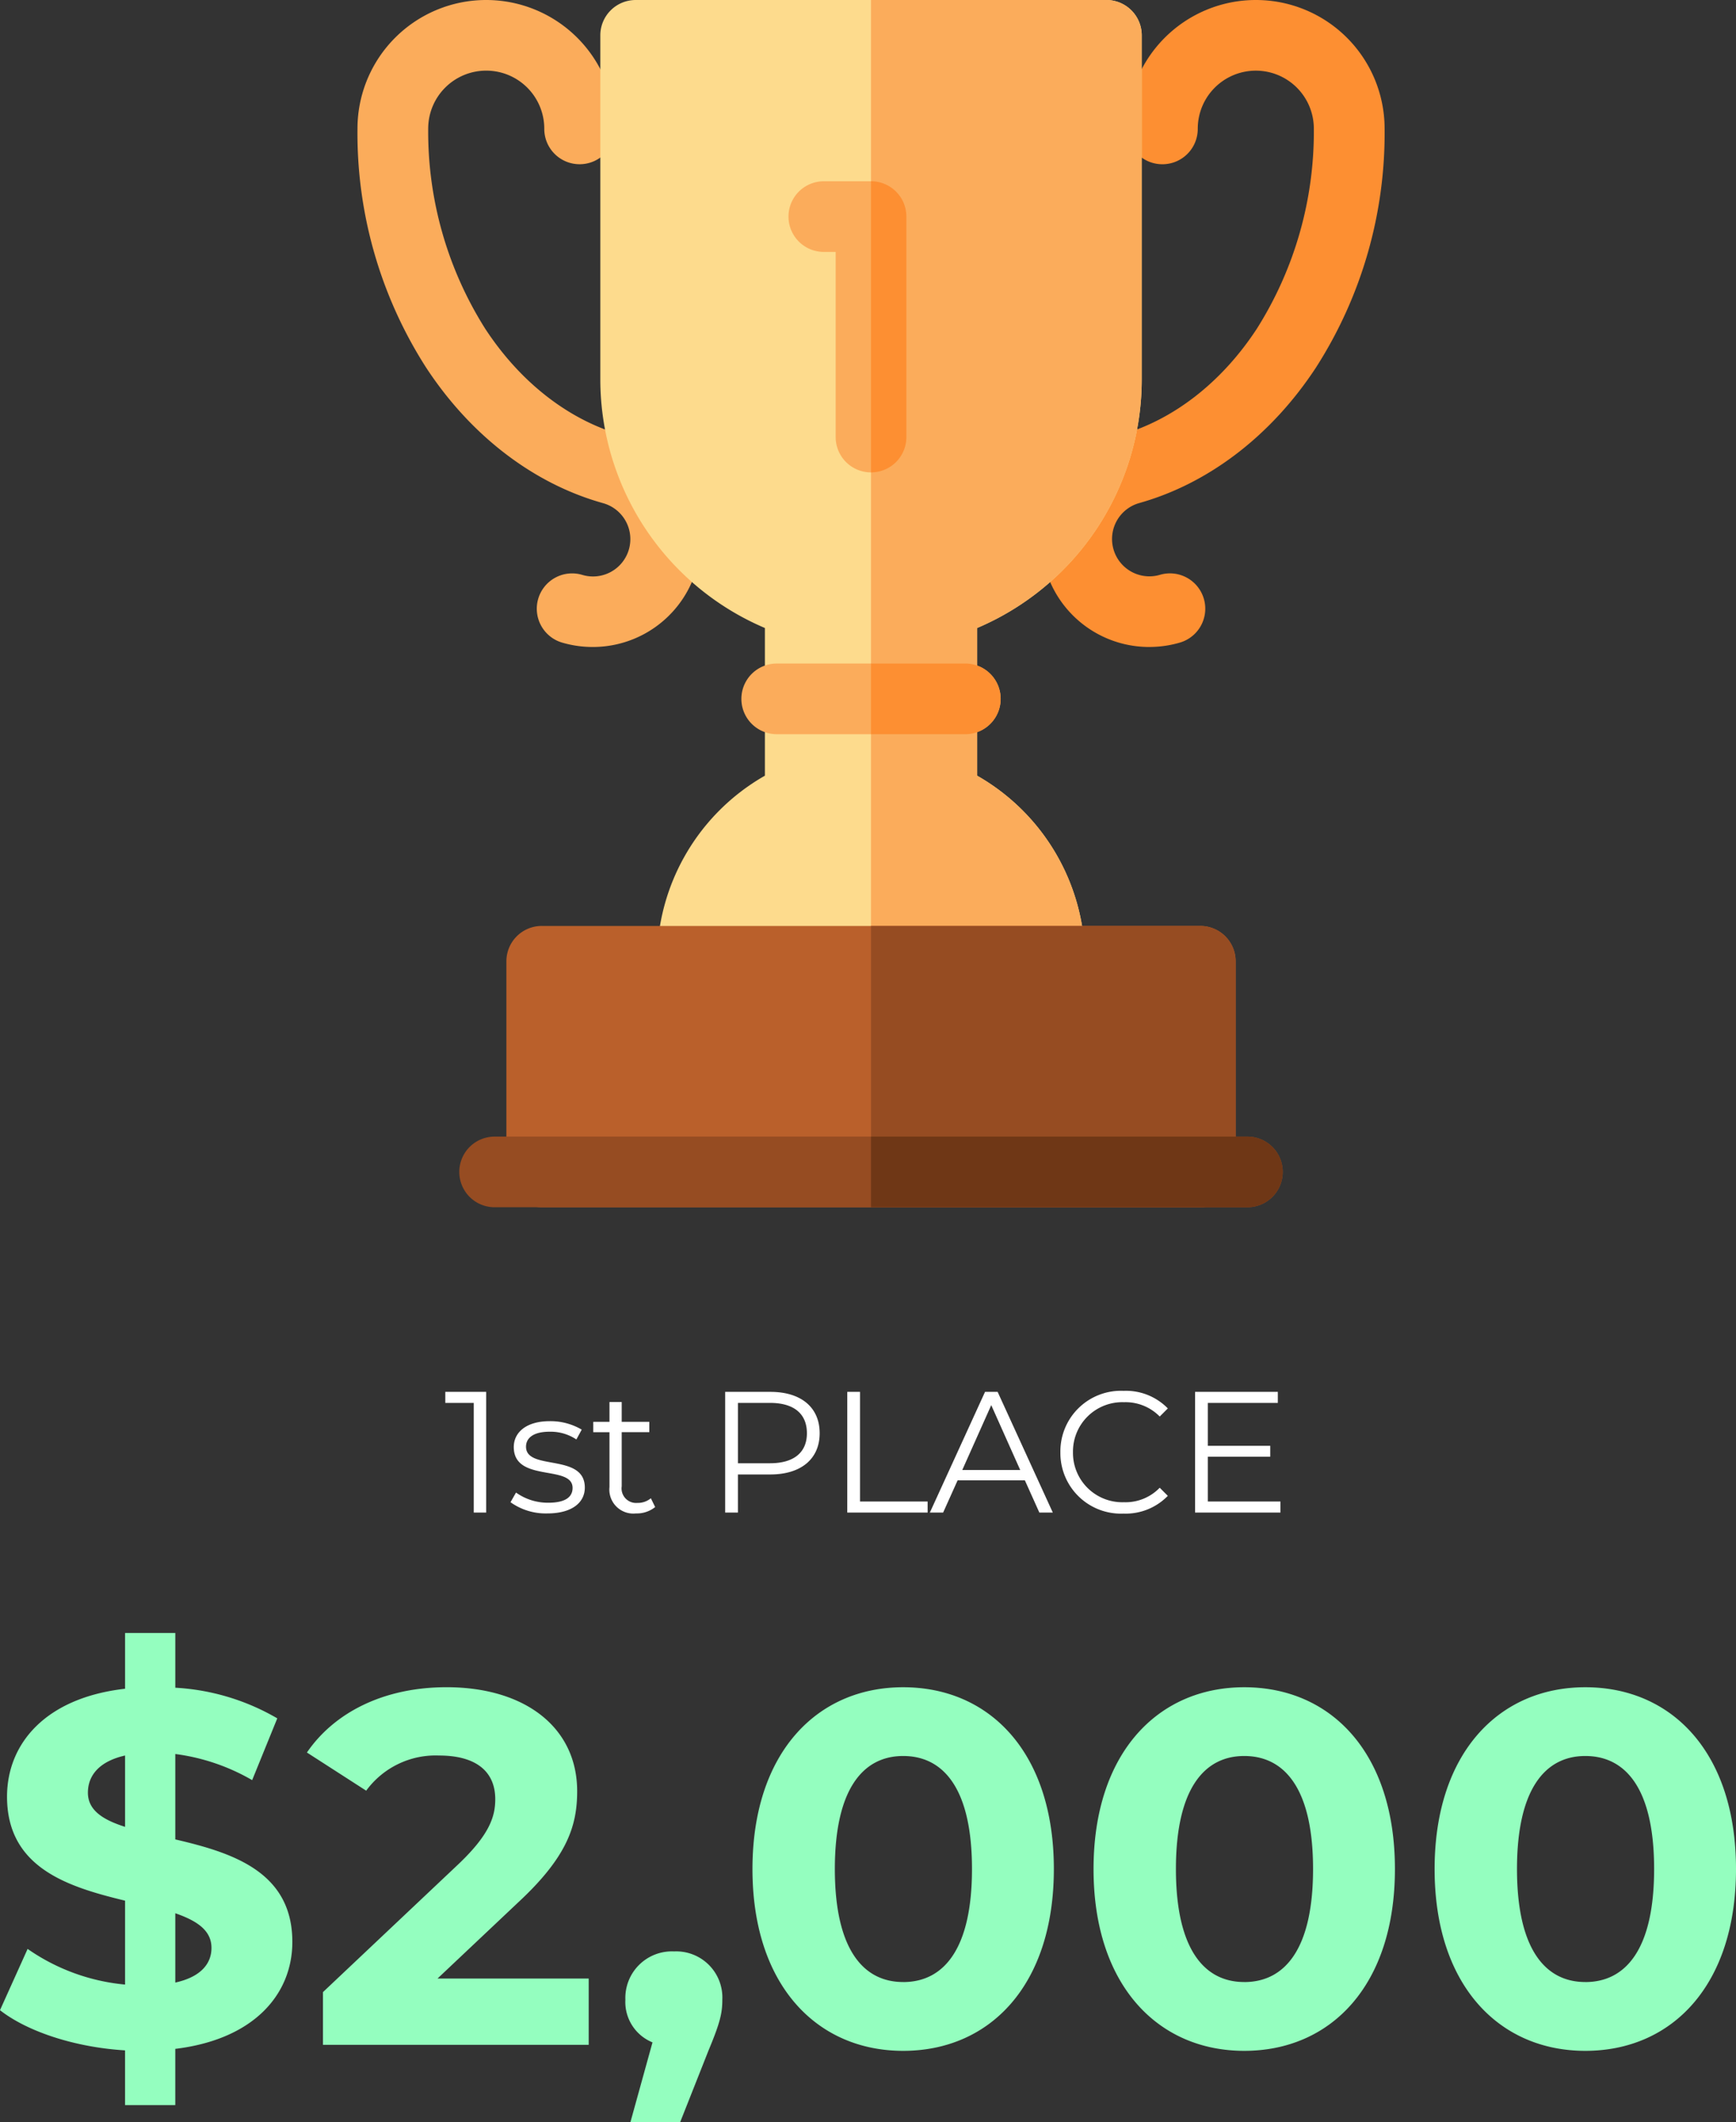
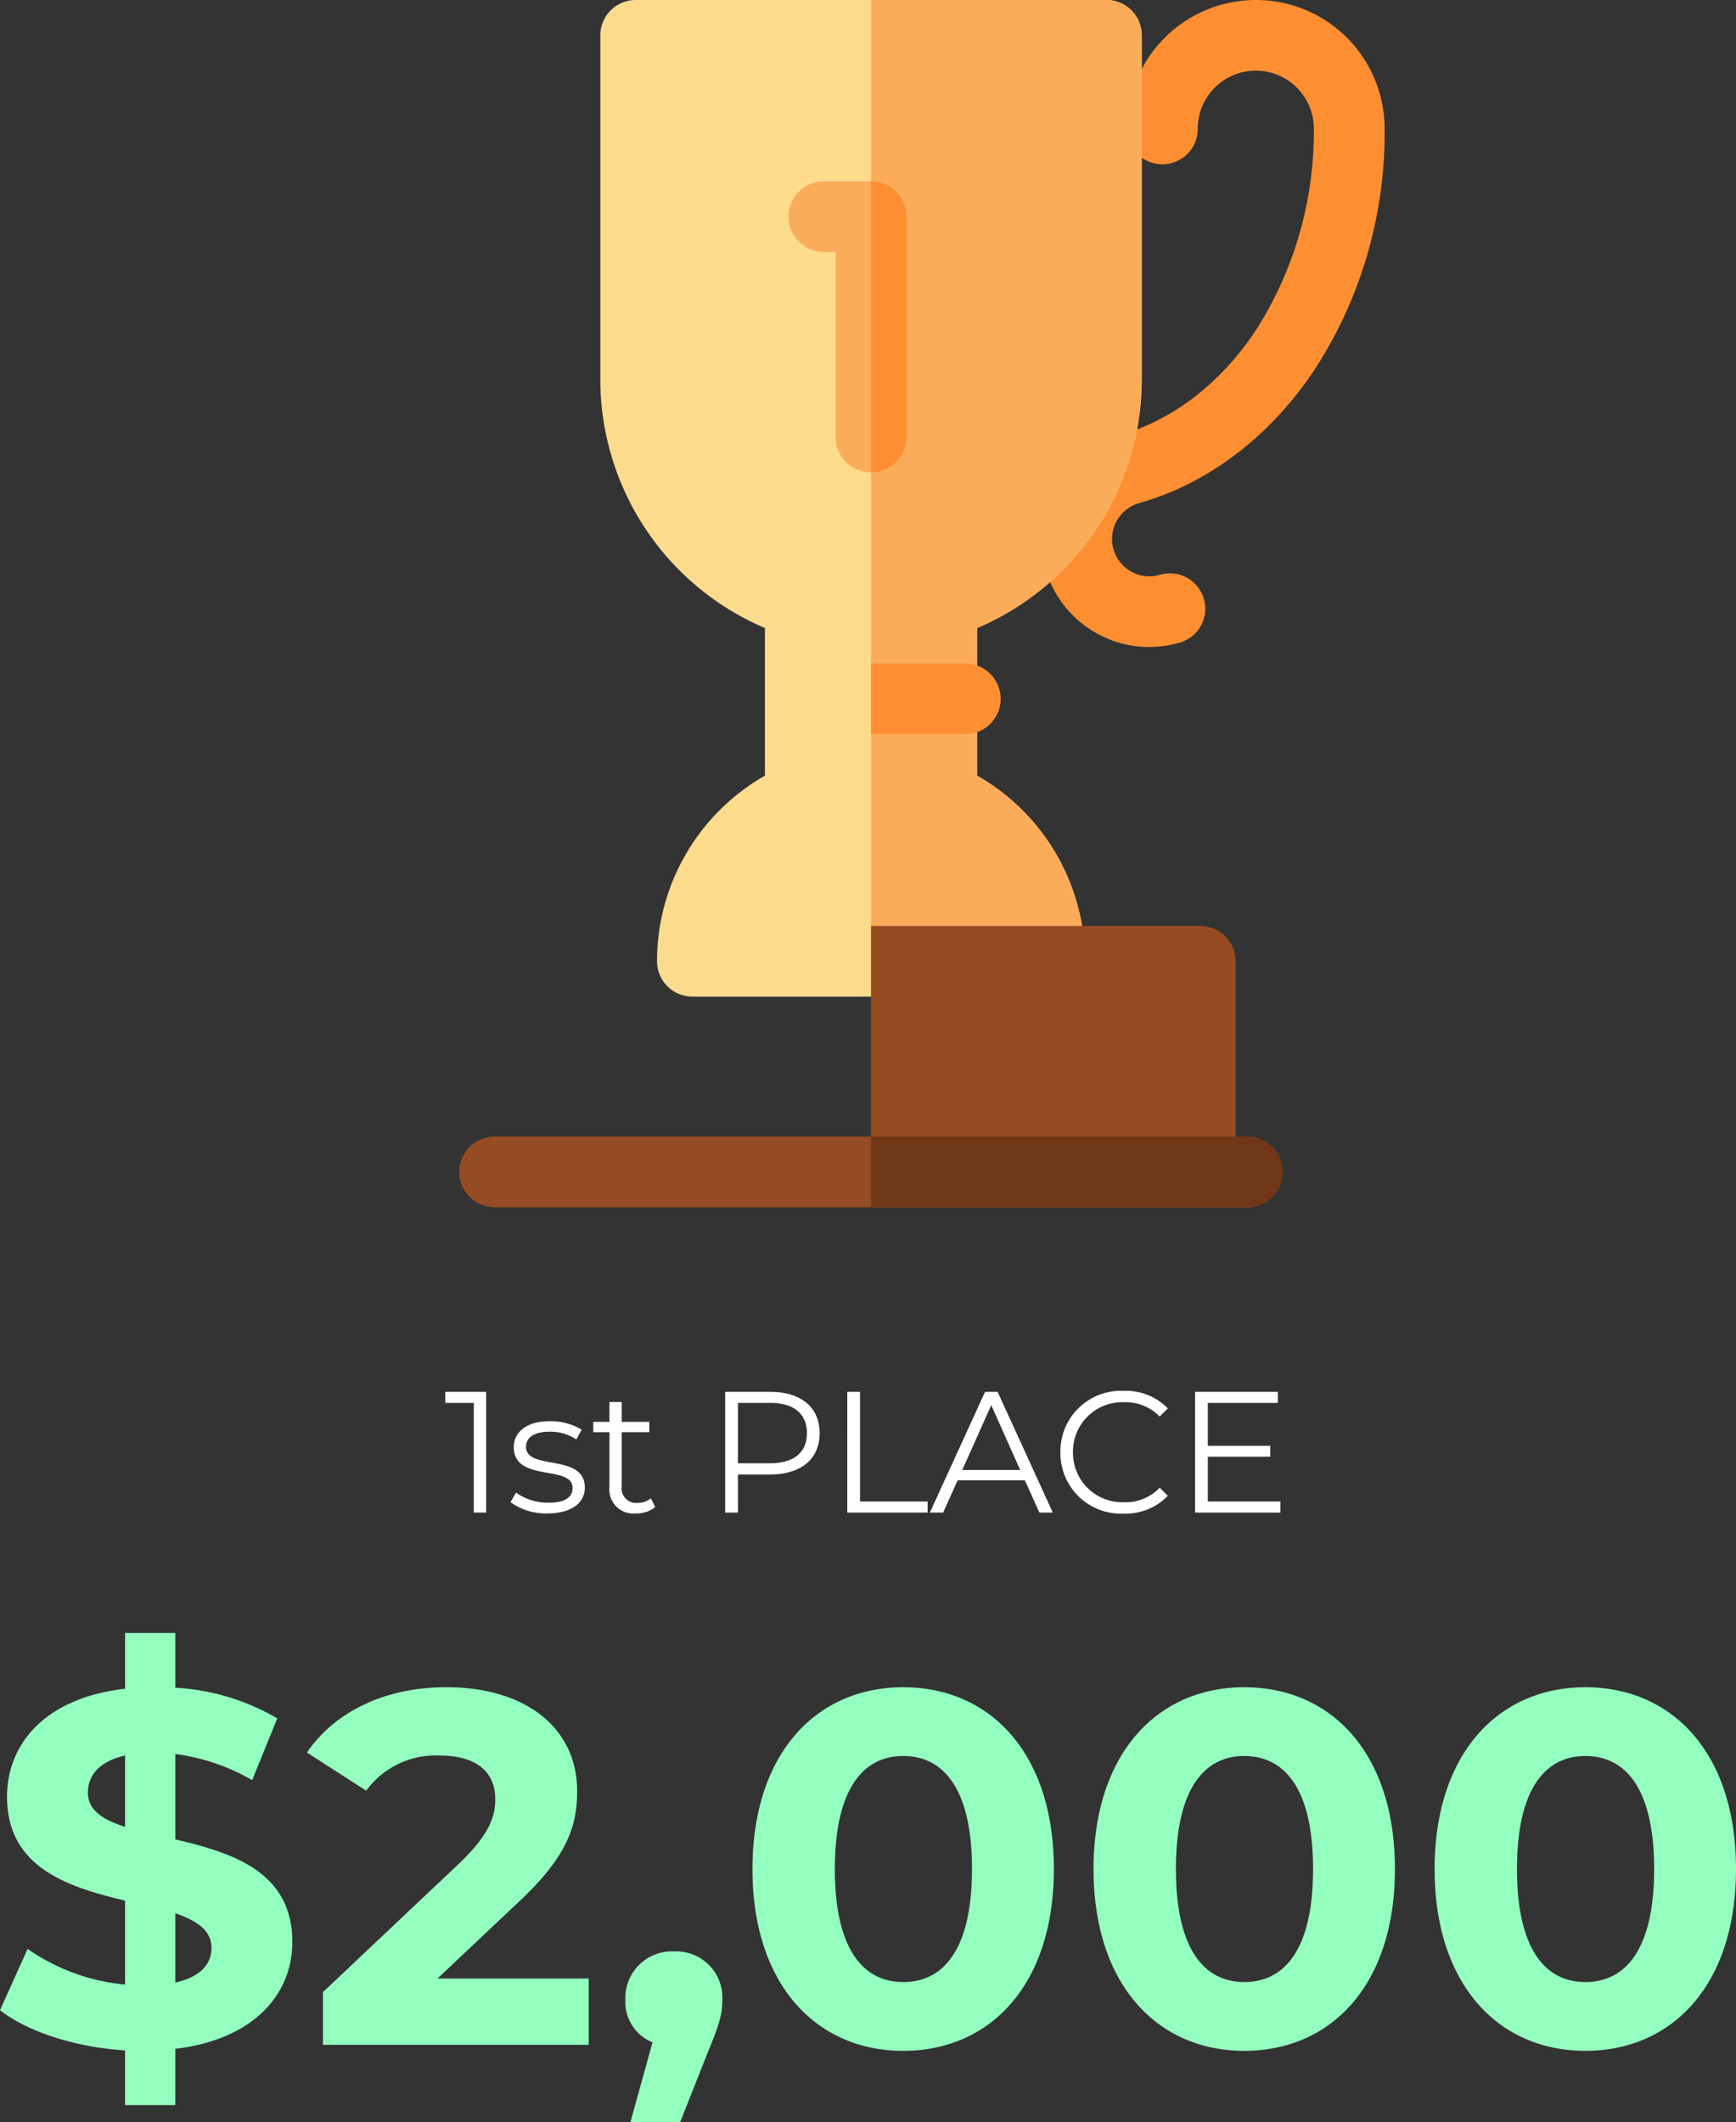
<svg xmlns="http://www.w3.org/2000/svg" width="231.552" height="283.076" viewBox="0 0 231.552 283.076">
  <rect x="0" y="0" width="231.552" height="283.076" fill="#333333" stroke="none" />
  <g id="Group_33499" data-name="Group 33499" transform="translate(-2434.322 7887.258)">
    <path id="Path_14312" data-name="Path 14312" d="M-56.281-16.1v1.472h3.795V0h1.656V-16.1ZM-42.665.115c3.151,0,4.991-1.357,4.991-3.45,0-4.646-7.843-2.185-7.843-5.451,0-1.15.966-2,3.151-2A6.2,6.2,0,0,1-38.8-9.752l.713-1.311a8.2,8.2,0,0,0-4.278-1.127c-3.082,0-4.784,1.472-4.784,3.45,0,4.784,7.843,2.3,7.843,5.451,0,1.2-.943,1.978-3.243,1.978a7.307,7.307,0,0,1-4.3-1.357l-.736,1.288A8.082,8.082,0,0,0-42.665.115Zm13.8-2.024a2.7,2.7,0,0,1-1.794.621A1.937,1.937,0,0,1-32.752-3.5v-7.222h3.68V-12.1h-3.68v-2.645h-1.633V-12.1h-2.162v1.38h2.162V-3.4A3.2,3.2,0,0,0-30.843.115,3.889,3.889,0,0,0-28.29-.736ZM-12.926-16.1h-6.026V0h1.7V-5.083h4.324c4.094,0,6.578-2.07,6.578-5.5C-6.348-14.03-8.832-16.1-12.926-16.1Zm-.046,9.522H-17.25v-8.05h4.278c3.22,0,4.922,1.472,4.922,4.048C-8.05-8.05-9.752-6.578-12.972-6.578ZM-2.668,0H8.05V-1.472H-.966V-16.1h-1.7ZM22.954,0h1.794l-7.36-16.1H15.709L8.349,0H10.12l1.932-4.3h8.97ZM12.673-5.681l3.864-8.648L20.4-5.681ZM34.178.138a7.829,7.829,0,0,0,5.911-2.369L39.008-3.312A6.316,6.316,0,0,1,34.247-1.38a6.58,6.58,0,0,1-6.808-6.67,6.58,6.58,0,0,1,6.808-6.67,6.381,6.381,0,0,1,4.761,1.909l1.081-1.081A7.8,7.8,0,0,0,34.2-16.238,8.083,8.083,0,0,0,25.76-8.05,8.077,8.077,0,0,0,34.178.138Zm11.247-1.61v-5.98h8.326V-8.9H45.425v-5.727h9.338V-16.1H43.723V0H55.108V-1.472Z" transform="translate(2550 -7685.5)" fill="#fff" />
    <path id="Path_14313" data-name="Path 14313" d="M-77.184-13.735c0-9.447-8.174-11.926-15.611-13.668v-11.39a27.412,27.412,0,0,1,10.251,3.484l3.35-8.241a30.306,30.306,0,0,0-13.6-4.087v-7.3h-6.7V-47.5C-110.081-46.3-115.24-40.2-115.24-33.1c0,9.581,8.308,12.06,15.745,13.869V-8.04a27.085,27.085,0,0,1-13-4.757l-3.685,8.174c3.685,2.881,10.05,4.958,16.683,5.36v7.3h6.7V.536C-82.276-.737-77.184-6.767-77.184-13.735Zm-27.269-19.9c0-2.211,1.407-4.154,4.958-4.958v9.514C-102.443-30.016-104.453-31.289-104.453-33.634ZM-92.795-8.308v-9.246c2.881,1.005,4.824,2.278,4.824,4.623C-87.971-10.787-89.445-9.045-92.795-8.308Zm34.974-.536,10.787-10.184c6.566-6.1,7.839-10.251,7.839-14.807,0-8.509-6.968-13.869-17.42-13.869-8.442,0-15.008,3.417-18.626,8.71l7.906,5.092a11.468,11.468,0,0,1,9.715-4.69c4.958,0,7.5,2.144,7.5,5.829,0,2.278-.737,4.69-4.891,8.643L-73.1-7.035V0h35.443V-8.844Zm31.557-3.618a6.209,6.209,0,0,0-6.5,6.432,5.813,5.813,0,0,0,3.618,5.7l-2.948,10.653h6.633L-21.641.67c1.541-3.685,1.809-4.958,1.809-6.7A6.156,6.156,0,0,0-26.264-12.462ZM4.288.8c11.591,0,20.1-8.777,20.1-24.254S15.879-47.7,4.288-47.7c-11.524,0-20.1,8.777-20.1,24.254S-7.236.8,4.288.8Zm0-9.179c-5.36,0-9.112-4.422-9.112-15.075s3.752-15.075,9.112-15.075c5.427,0,9.179,4.422,9.179,15.075S9.715-8.375,4.288-8.375ZM49.781.8c11.591,0,20.1-8.777,20.1-24.254S61.372-47.7,49.781-47.7c-11.524,0-20.1,8.777-20.1,24.254S38.257.8,49.781.8Zm0-9.179c-5.36,0-9.112-4.422-9.112-15.075s3.752-15.075,9.112-15.075c5.427,0,9.179,4.422,9.179,15.075S55.208-8.375,49.781-8.375ZM95.274.8c11.591,0,20.1-8.777,20.1-24.254S106.865-47.7,95.274-47.7c-11.524,0-20.1,8.777-20.1,24.254S83.75.8,95.274.8Zm0-9.179c-5.36,0-9.112-4.422-9.112-15.075s3.752-15.075,9.112-15.075c5.427,0,9.179,4.422,9.179,15.075S100.7-8.375,95.274-8.375Z" transform="translate(2550.5 -7614.5)" fill="#94febf" />
    <g id="gold-cup" transform="translate(2443.795 -7887.258)">
      <g id="Group_33344" data-name="Group 33344" transform="translate(38.205 0)">
        <g id="Group_33338" data-name="Group 33338" transform="translate(0 0)">
-           <path id="Path_14019" data-name="Path 14019" d="M69.565,86.3a14.41,14.41,0,0,1-3.942-.551,4.712,4.712,0,1,1,2.582-9.062,4.981,4.981,0,1,0,2.73-9.58c-9.278-2.6-17.665-9.039-23.6-18.121a57.914,57.914,0,0,1-9.127-31.838v-.036A17.165,17.165,0,0,1,55.38,0h.062A17.184,17.184,0,0,1,72.558,17.213a4.715,4.715,0,0,1-4.717,4.694h-.017a4.714,4.714,0,0,1-4.7-4.727,7.745,7.745,0,0,0-7.714-7.758,7.736,7.736,0,0,0-7.769,7.7v.02a49.208,49.208,0,0,0,7.593,26.687C59.921,51,66.409,56.047,73.5,58.037A14.4,14.4,0,0,1,69.565,86.3Z" transform="translate(-38.205 0)" fill="#fbac5b" />
          <path id="Path_14020" data-name="Path 14020" d="M342.636,86.3a14.4,14.4,0,0,1-3.953-28.257c7.108-1.994,13.6-7.039,18.285-14.209a49.21,49.21,0,0,0,7.593-26.687v-.036a7.736,7.736,0,0,0-7.741-7.686h-.028a7.745,7.745,0,0,0-7.714,7.758,4.714,4.714,0,0,1-4.7,4.727h-.017a4.714,4.714,0,0,1-4.717-4.694A17.184,17.184,0,0,1,356.759,0h.062A17.165,17.165,0,0,1,374,17.092v.053a57.912,57.912,0,0,1-9.128,31.838c-5.937,9.082-14.325,15.519-23.619,18.125A4.981,4.981,0,0,0,344,76.684a4.712,4.712,0,1,1,2.582,9.062,14.417,14.417,0,0,1-3.942.551Z" transform="translate(-236.996 0)" fill="#fd8f32" />
        </g>
        <g id="Group_33343" data-name="Group 33343" transform="translate(32.394)">
          <g id="Group_33339" data-name="Group 33339" transform="translate(0)">
            <path id="Path_14021" data-name="Path 14021" d="M201.132,132.934H153.481a4.714,4.714,0,0,1-4.718-4.711,28.481,28.481,0,0,1,14.39-24.755v-19.7A36.049,36.049,0,0,1,141.2,50.6V4.711A4.715,4.715,0,0,1,145.918,0H208.7a4.714,4.714,0,0,1,4.718,4.711V50.6A36.049,36.049,0,0,1,191.46,83.768v19.7a28.481,28.481,0,0,1,14.39,24.755,4.715,4.715,0,0,1-4.718,4.711Z" transform="translate(-141.2 0)" fill="#fddb8d" />
            <path id="Path_14022" data-name="Path 14022" d="M275.993,80.625A35.964,35.964,0,0,0,292.106,50.6V4.711A4.715,4.715,0,0,0,287.389,0H256V132.934h23.826a4.714,4.714,0,0,0,4.718-4.711,28.481,28.481,0,0,0-14.39-24.755v-19.7A36.009,36.009,0,0,0,275.993,80.625Z" transform="translate(-219.894 0)" fill="#fbac5b" />
          </g>
          <g id="Group_33342" data-name="Group 33342" transform="translate(18.808 24.177)">
            <g id="Group_33340" data-name="Group 33340" transform="translate(0 64.332)">
-               <path id="Path_14023" data-name="Path 14023" d="M230.879,290.836H205.718a4.711,4.711,0,1,1,0-9.422h25.161a4.711,4.711,0,1,1,0,9.422Z" transform="translate(-201 -281.414)" fill="#fbac5b" />
              <path id="Path_14024" data-name="Path 14024" d="M268.581,281.414H256v9.422h12.581a4.711,4.711,0,1,0,0-9.422Z" transform="translate(-238.702 -281.414)" fill="#fd8f32" />
            </g>
            <g id="Group_33341" data-name="Group 33341" transform="translate(6.285)">
              <path id="Path_14025" data-name="Path 14025" d="M232,115.706a4.714,4.714,0,0,1-4.718-4.711v-24.7H225.7a4.711,4.711,0,1,1,0-9.422H232a4.714,4.714,0,0,1,4.718,4.711v29.413A4.714,4.714,0,0,1,232,115.706Z" transform="translate(-220.983 -76.87)" fill="#fbac5b" />
              <path id="Path_14026" data-name="Path 14026" d="M256,76.871v38.835A4.714,4.714,0,0,0,260.718,111V81.582A4.714,4.714,0,0,0,256,76.871Z" transform="translate(-244.987 -76.871)" fill="#fd8f32" />
            </g>
          </g>
        </g>
      </g>
      <g id="Group_33347" data-name="Group 33347" transform="translate(51.781 123.512)">
        <g id="Group_33345" data-name="Group 33345" transform="translate(6.29)">
-           <path id="Path_14027" data-name="Path 14027" d="M193.919,430.225H106.087a4.714,4.714,0,0,1-4.718-4.711v-28.1a4.715,4.715,0,0,1,4.718-4.711h87.833a4.714,4.714,0,0,1,4.718,4.711v28.1A4.715,4.715,0,0,1,193.919,430.225Z" transform="translate(-101.369 -392.705)" fill="#ba602b" />
          <path id="Path_14028" data-name="Path 14028" d="M299.916,392.706H256v37.52h43.916a4.714,4.714,0,0,0,4.718-4.711v-28.1A4.714,4.714,0,0,0,299.916,392.706Z" transform="translate(-207.366 -392.706)" fill="#964c22" />
        </g>
        <g id="Group_33346" data-name="Group 33346" transform="translate(0 28.098)">
          <path id="Path_14029" data-name="Path 14029" d="M186.5,491.464H86.087a4.711,4.711,0,1,1,0-9.422H186.5a4.711,4.711,0,1,1,0,9.422Z" transform="translate(-81.369 -482.042)" fill="#964c22" />
          <path id="Path_14030" data-name="Path 14030" d="M306.207,482.043H256v9.422h50.207a4.711,4.711,0,1,0,0-9.422Z" transform="translate(-201.076 -482.043)" fill="#6f3716" />
        </g>
      </g>
    </g>
  </g>
</svg>